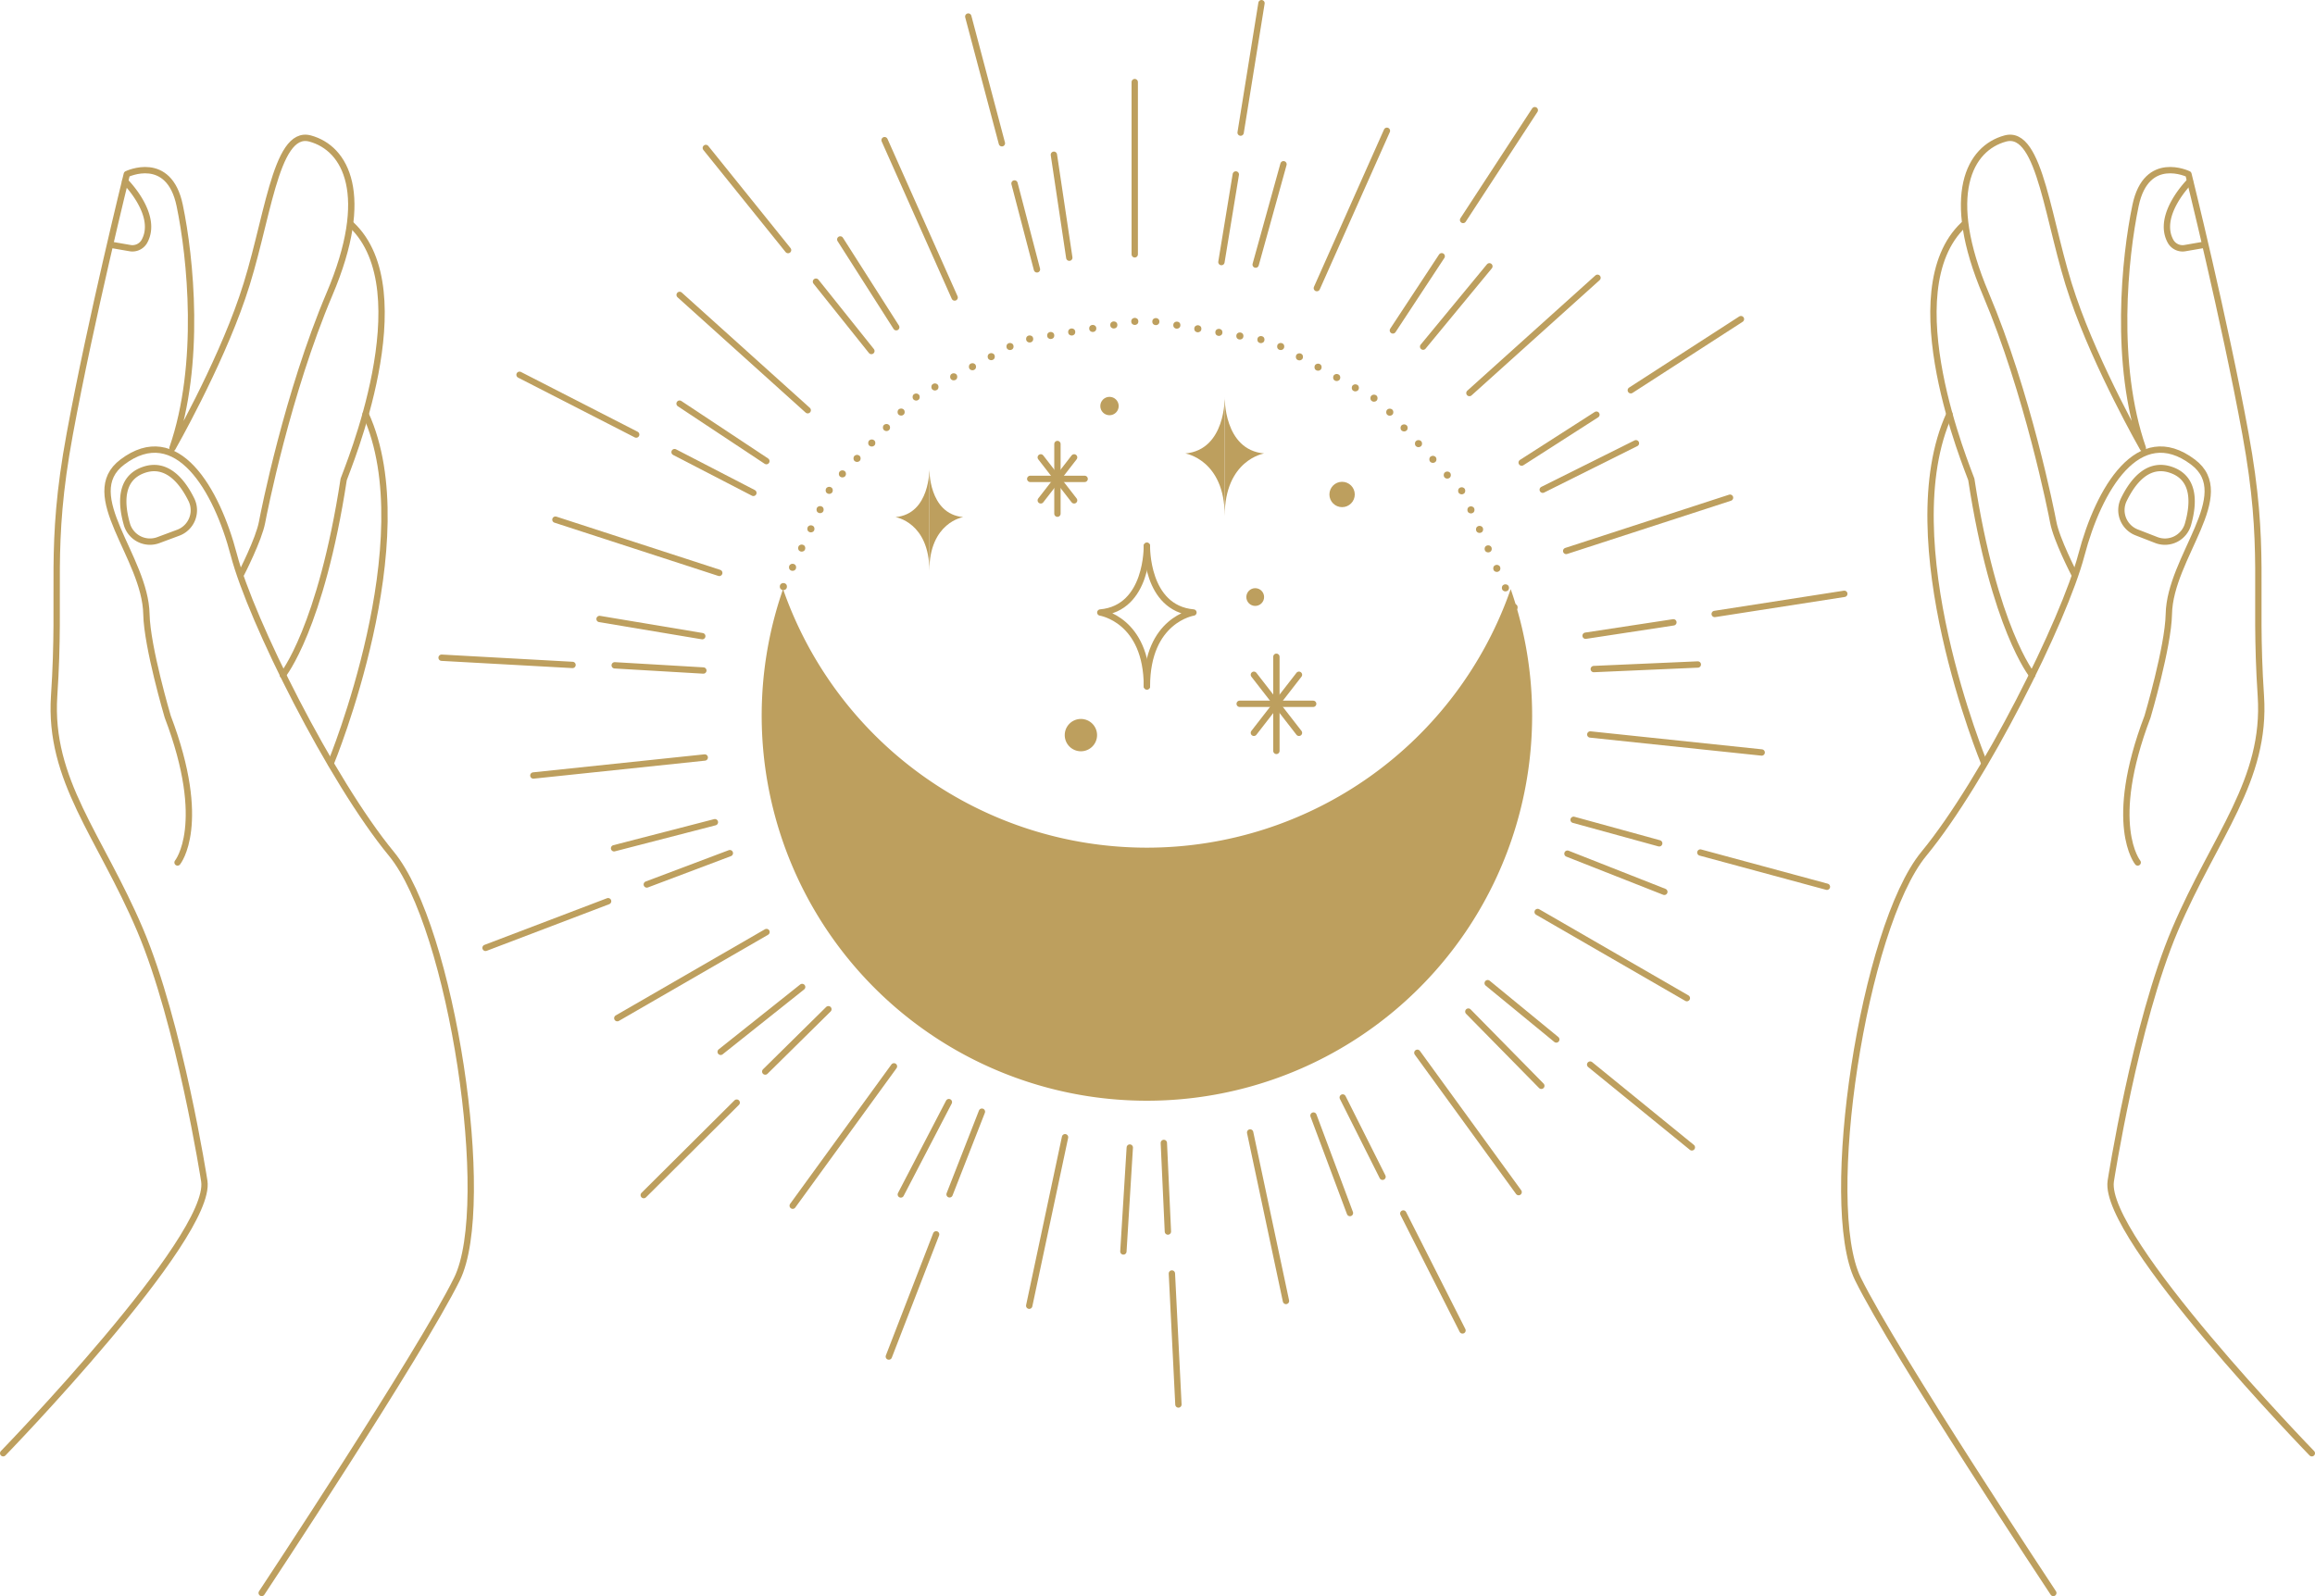
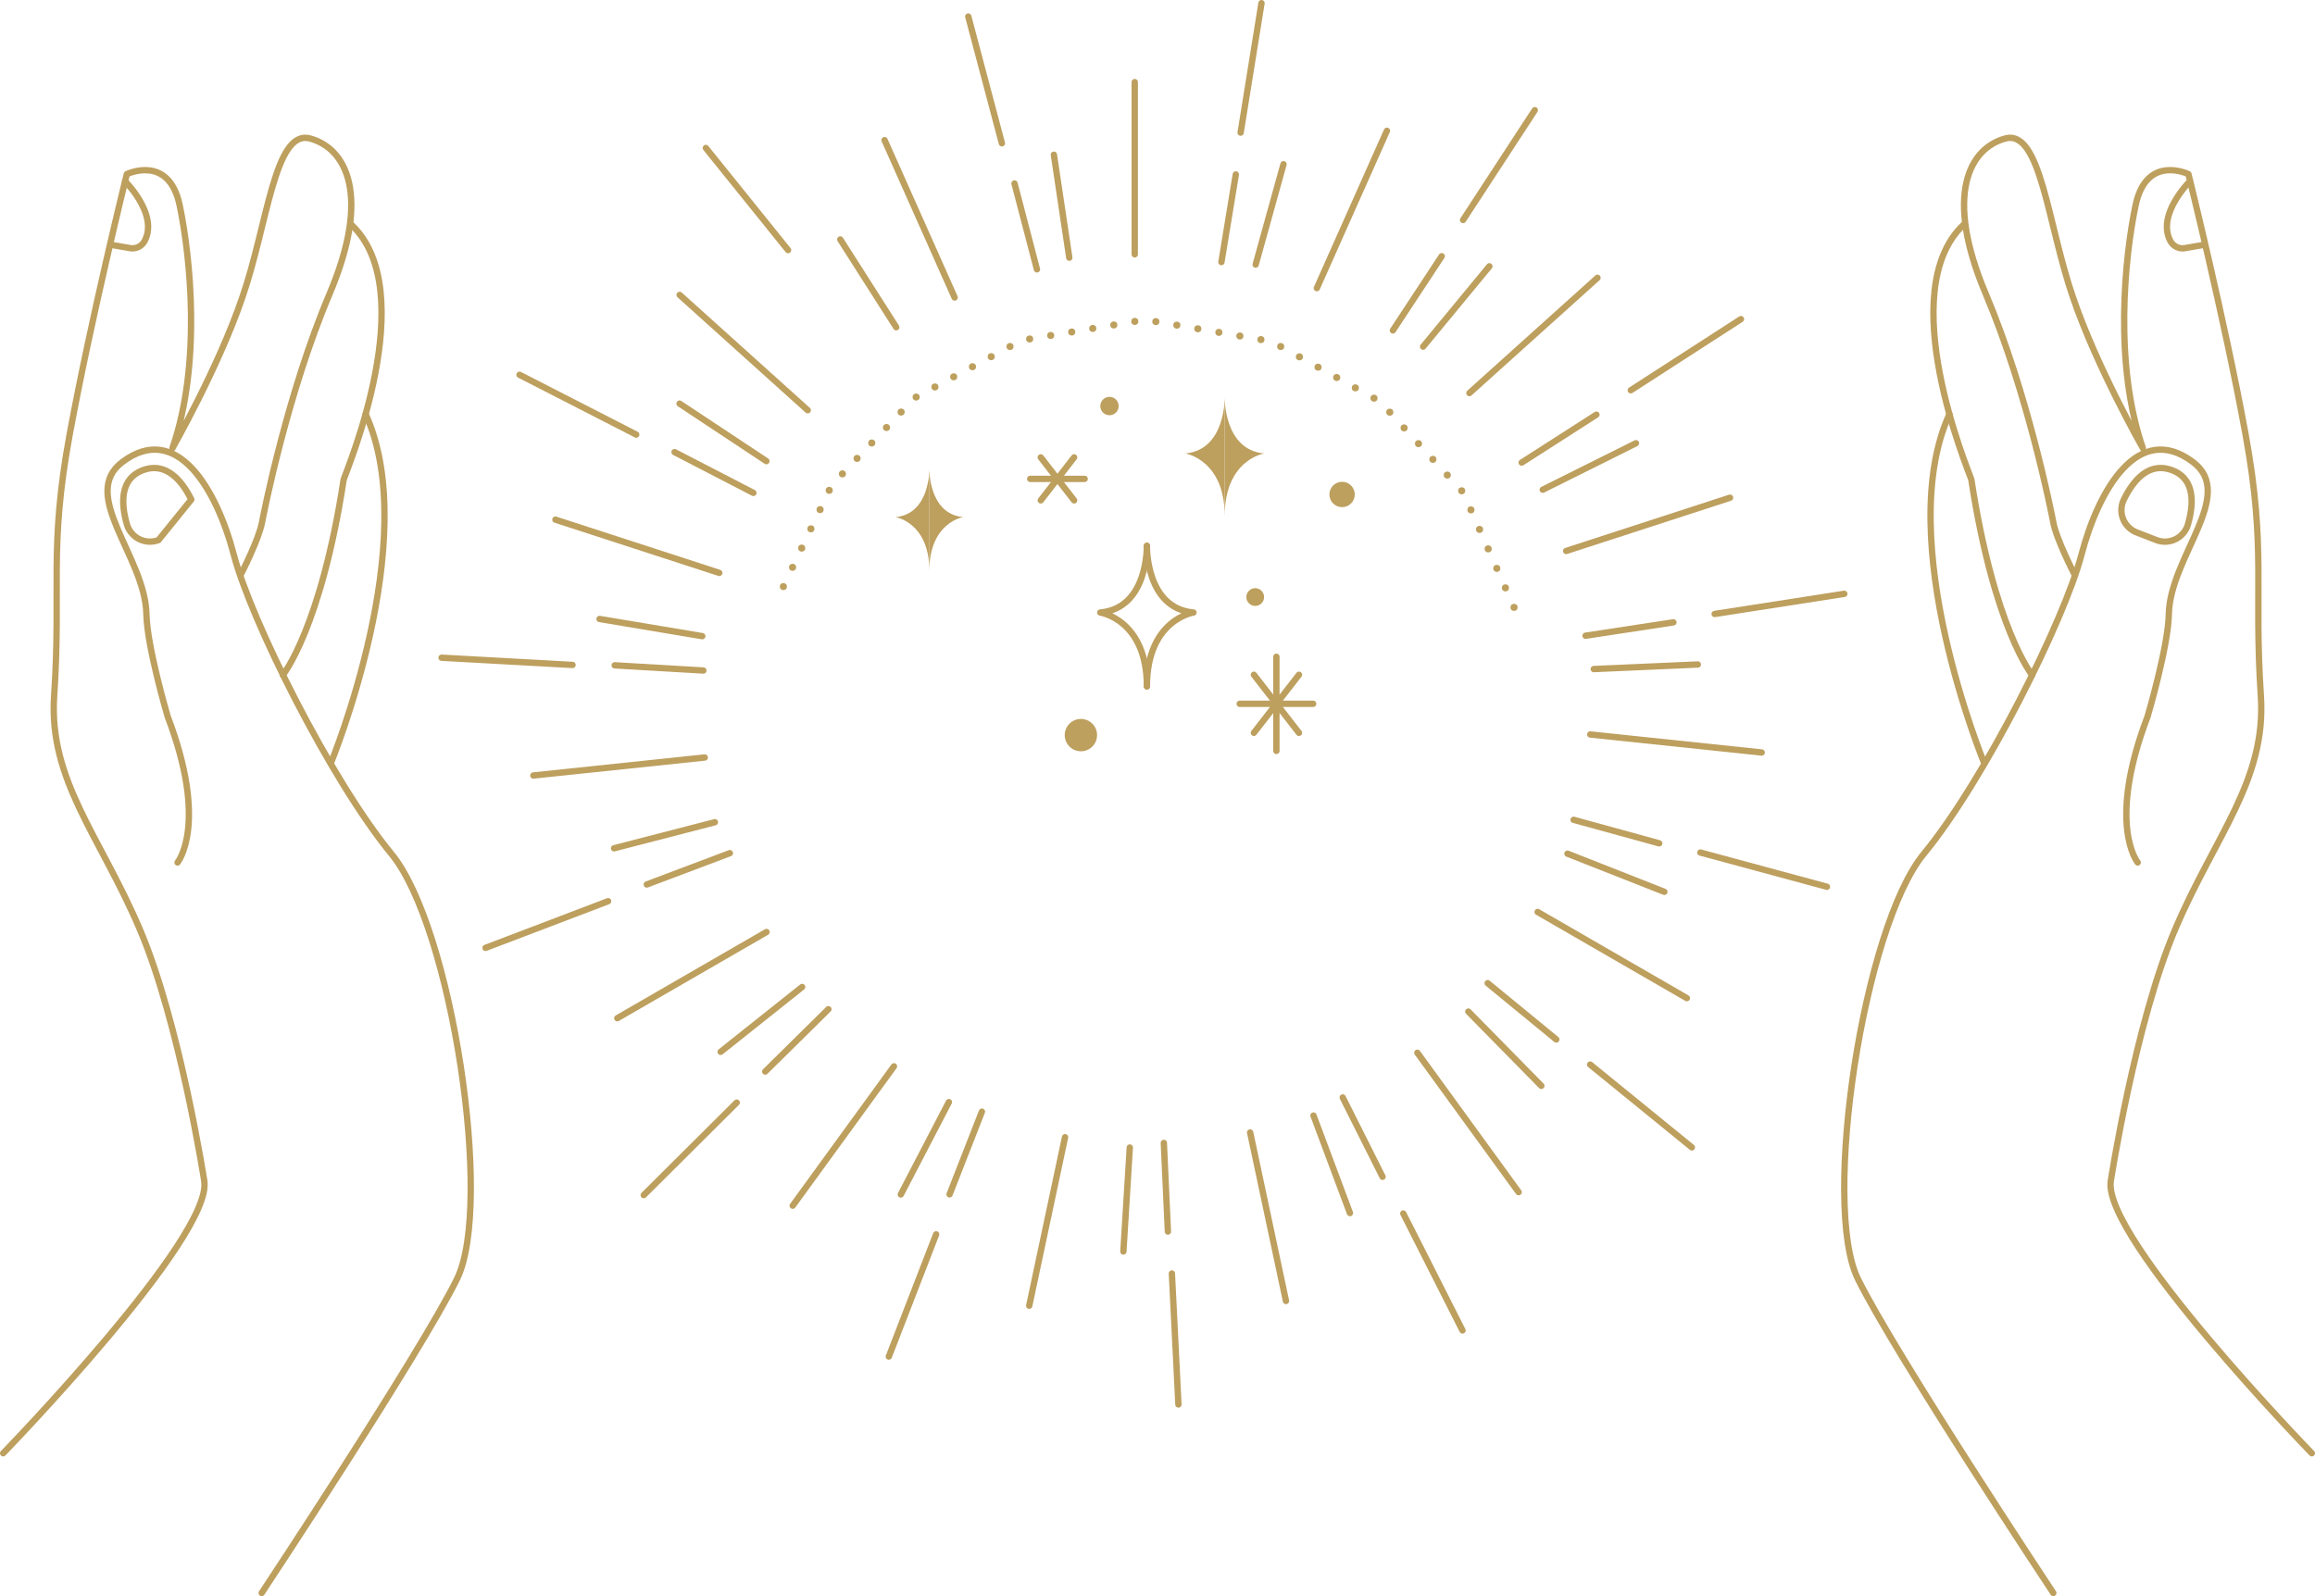
<svg xmlns="http://www.w3.org/2000/svg" viewBox="0 0 365.08 251.78">
  <defs>
    <style>.cls-1,.cls-2{fill:none;}.cls-1{stroke:#bd9f5e;stroke-linecap:round;stroke-linejoin:round;}.cls-3{fill:#bd9f5e;}</style>
  </defs>
  <title>Asset 6</title>
  <g id="Layer_2" data-name="Layer 2">
    <g id="Layer_1-2" data-name="Layer 1">
-       <path class="cls-1" d="M25,85.19a3.79,3.79,0,0,1-5-2.53c-.88-3.09-1.17-7.13,2.57-8.5S28.78,76,30.17,78.8a3.78,3.78,0,0,1-2,5.21Z" />
+       <path class="cls-1" d="M25,85.19a3.79,3.79,0,0,1-5-2.53c-.88-3.09-1.17-7.13,2.57-8.5S28.78,76,30.17,78.8Z" />
      <path class="cls-1" d="M.5,229.24s33-34,31.72-42.91c0,0-3.85-24.88-10.15-39.69S7.65,123.11,8.54,109.75C9.68,92.69,7.65,86.64,11,68.47s9-41,9-41,6.64-3.23,8.34,4.94,3.45,25-1.14,38.27c0,0,7.23-12.67,11-23.72,4-11.49,5.09-26.64,10.71-25.11s9.7,8.86,3.06,24.52-10.35,34.44-10.64,36c-.51,2.74-3.28,8.12-3.28,8.12" />
      <path class="cls-1" d="M44.6,106.49s6-7.38,9.6-30.87c.51-1.53,12.36-29.66,1.22-40.17" />
      <path class="cls-1" d="M52.17,120.39s14.56-35.23,5.49-55.06" />
      <path class="cls-1" d="M28,136.05s4.92-6-1.55-23c0,0-3.26-11-3.36-16.17-.17-9-10.69-18.83-3.79-24,8.57-6.46,14.86,4.27,17.58,14.66s15.32,35.57,24.85,47.15S77.86,190,72.07,201.75s-30.8,49.53-30.8,49.53" />
      <path class="cls-1" d="M19.74,28.61s5.39,5.35,3,9.52a2.18,2.18,0,0,1-2.28,1l-3-.52" />
      <path class="cls-1" d="M340.06,85.19a3.78,3.78,0,0,0,5-2.53c.88-3.09,1.18-7.13-2.56-8.5s-6.17,1.79-7.56,4.64A3.77,3.77,0,0,0,337,84Z" />
      <path class="cls-1" d="M364.58,229.24s-33-34-31.71-42.91c0,0,3.84-24.88,10.14-39.69s14.43-23.53,13.53-36.89c-1.14-17.06.9-23.11-2.42-41.28s-9-41-9-41-6.63-3.23-8.34,4.94-3.45,25,1.15,38.27c0,0-7.23-12.67-11-23.72-4-11.49-5.08-26.64-10.7-25.11s-9.7,8.86-3.07,24.52,10.35,34.44,10.64,36c.51,2.74,3.29,8.12,3.29,8.12" />
      <path class="cls-1" d="M320.48,106.49s-6-7.38-9.6-30.87c-.51-1.53-12.35-29.66-1.22-40.17" />
      <path class="cls-1" d="M312.92,120.39s-14.57-35.23-5.49-55.06" />
      <path class="cls-1" d="M337.12,136.05s-4.92-6,1.55-23c0,0,3.26-11,3.36-16.17.17-9,10.69-18.83,3.8-24-8.58-6.46-14.86,4.27-17.59,14.66s-15.32,35.57-24.85,47.15S287.22,190,293,201.75s30.81,49.53,30.81,49.53" />
      <path class="cls-1" d="M345.34,28.61s-5.39,5.35-3,9.52a2.18,2.18,0,0,0,2.29,1l3-.52" />
      <rect class="cls-2" x="122.98" y="91.97" width="1.12" height="1.12" />
      <circle class="cls-3" cx="123.54" cy="92.53" r="0.56" />
      <rect class="cls-2" x="124.43" y="88.93" width="1.12" height="1.12" />
      <circle class="cls-3" cx="124.99" cy="89.49" r="0.56" />
      <rect class="cls-2" x="125.87" y="85.9" width="1.12" height="1.12" />
      <circle class="cls-3" cx="126.43" cy="86.46" r="0.56" />
      <rect class="cls-2" x="127.32" y="82.86" width="1.12" height="1.12" />
      <circle class="cls-3" cx="127.88" cy="83.42" r="0.56" />
      <rect class="cls-2" x="128.77" y="79.83" width="1.12" height="1.12" />
      <circle class="cls-3" cx="129.33" cy="80.39" r="0.56" />
      <rect class="cls-2" x="130.21" y="76.79" width="1.12" height="1.12" />
      <circle class="cls-3" cx="130.77" cy="77.35" r="0.56" />
      <rect class="cls-2" x="132.29" y="74.19" width="1.12" height="1.12" />
      <circle class="cls-3" cx="132.85" cy="74.75" r="0.56" />
-       <rect class="cls-2" x="134.6" y="71.75" width="1.12" height="1.12" />
      <circle class="cls-3" cx="135.16" cy="72.31" r="0.56" />
      <rect class="cls-2" x="136.92" y="69.32" width="1.12" height="1.12" />
      <circle class="cls-3" cx="137.48" cy="69.88" r="0.56" />
      <rect class="cls-2" x="139.24" y="66.88" width="1.12" height="1.12" />
      <circle class="cls-3" cx="139.8" cy="67.44" r="0.56" />
      <rect class="cls-2" x="141.56" y="64.45" width="1.12" height="1.12" />
      <circle class="cls-3" cx="142.11" cy="65" r="0.56" />
      <rect class="cls-2" x="143.92" y="62.07" width="1.12" height="1.12" />
      <circle class="cls-3" cx="144.48" cy="62.63" r="0.56" />
      <rect class="cls-2" x="146.88" y="60.48" width="1.12" height="1.12" />
      <circle class="cls-3" cx="147.44" cy="61.04" r="0.56" />
      <rect class="cls-2" x="149.84" y="58.88" width="1.12" height="1.12" />
      <circle class="cls-3" cx="150.4" cy="59.44" r="0.56" />
      <rect class="cls-2" x="152.8" y="57.29" width="1.12" height="1.12" />
      <circle class="cls-3" cx="153.36" cy="57.85" r="0.56" />
      <rect class="cls-2" x="155.76" y="55.7" width="1.12" height="1.12" />
      <circle class="cls-3" cx="156.32" cy="56.26" r="0.56" />
      <rect class="cls-2" x="158.72" y="54.1" width="1.12" height="1.12" />
      <circle class="cls-3" cx="159.28" cy="54.66" r="0.56" />
      <rect class="cls-2" x="161.82" y="52.92" width="1.12" height="1.12" />
      <circle class="cls-3" cx="162.38" cy="53.47" r="0.56" />
      <rect class="cls-2" x="165.14" y="52.36" width="1.12" height="1.12" />
      <circle class="cls-3" cx="165.7" cy="52.92" r="0.56" />
      <rect class="cls-2" x="168.45" y="51.81" width="1.12" height="1.12" />
      <circle class="cls-3" cx="169.01" cy="52.37" r="0.56" />
      <rect class="cls-2" x="171.77" y="51.25" width="1.12" height="1.12" />
      <circle class="cls-3" cx="172.33" cy="51.81" r="0.56" />
      <rect class="cls-2" x="175.09" y="50.7" width="1.12" height="1.12" />
      <circle class="cls-3" cx="175.65" cy="51.26" r="0.56" />
      <rect class="cls-2" x="178.4" y="50.14" width="1.12" height="1.12" />
      <circle class="cls-3" cx="178.96" cy="50.7" r="0.56" />
      <rect class="cls-2" x="181.72" y="50.17" width="1.12" height="1.12" />
      <circle class="cls-3" cx="182.28" cy="50.73" r="0.56" />
      <rect class="cls-2" x="185.03" y="50.74" width="1.12" height="1.12" />
      <circle class="cls-3" cx="185.59" cy="51.29" r="0.56" />
      <rect class="cls-2" x="188.35" y="51.3" width="1.12" height="1.12" />
      <circle class="cls-3" cx="188.9" cy="51.86" r="0.56" />
      <rect class="cls-2" x="191.66" y="51.87" width="1.12" height="1.12" />
      <circle class="cls-3" cx="192.22" cy="52.43" r="0.56" />
      <rect class="cls-2" x="194.97" y="52.44" width="1.12" height="1.12" />
      <circle class="cls-3" cx="195.53" cy="53" r="0.56" />
      <rect class="cls-2" x="198.29" y="53.01" width="1.12" height="1.12" />
      <circle class="cls-3" cx="198.85" cy="53.57" r="0.56" />
      <rect class="cls-2" x="201.42" y="54.11" width="1.12" height="1.12" />
      <circle class="cls-3" cx="201.97" cy="54.66" r="0.56" />
      <rect class="cls-2" x="204.36" y="55.73" width="1.12" height="1.12" />
      <circle class="cls-3" cx="204.92" cy="56.29" r="0.56" />
      <rect class="cls-2" x="207.3" y="57.36" width="1.12" height="1.12" />
      <circle class="cls-3" cx="207.86" cy="57.92" r="0.56" />
      <rect class="cls-2" x="210.24" y="58.99" width="1.12" height="1.12" />
      <circle class="cls-3" cx="210.8" cy="59.55" r="0.56" />
      <rect class="cls-2" x="213.18" y="60.62" width="1.12" height="1.12" />
      <circle class="cls-3" cx="213.74" cy="61.18" r="0.56" />
      <rect class="cls-2" x="216.12" y="62.25" width="1.12" height="1.12" />
      <circle class="cls-3" cx="216.68" cy="62.81" r="0.56" />
      <rect class="cls-2" x="218.61" y="64.46" width="1.12" height="1.12" />
      <circle class="cls-3" cx="219.17" cy="65.02" r="0.56" />
      <rect class="cls-2" x="220.88" y="66.94" width="1.12" height="1.12" />
      <circle class="cls-3" cx="221.43" cy="67.5" r="0.56" />
-       <rect class="cls-2" x="223.14" y="69.42" width="1.12" height="1.12" />
      <circle class="cls-3" cx="223.7" cy="69.98" r="0.56" />
      <rect class="cls-2" x="225.41" y="71.9" width="1.12" height="1.12" />
      <circle class="cls-3" cx="225.97" cy="72.46" r="0.56" />
      <rect class="cls-2" x="227.68" y="74.38" width="1.12" height="1.12" />
      <circle class="cls-3" cx="228.24" cy="74.94" r="0.56" />
      <rect class="cls-2" x="229.95" y="76.87" width="1.12" height="1.12" />
      <circle class="cls-3" cx="230.51" cy="77.42" r="0.56" />
      <rect class="cls-2" x="231.41" y="79.87" width="1.12" height="1.12" />
      <circle class="cls-3" cx="231.97" cy="80.43" r="0.56" />
      <rect class="cls-2" x="232.77" y="82.95" width="1.12" height="1.12" />
      <circle class="cls-3" cx="233.33" cy="83.51" r="0.56" />
      <rect class="cls-2" x="234.13" y="86.02" width="1.12" height="1.12" />
      <circle class="cls-3" cx="234.69" cy="86.58" r="0.56" />
      <rect class="cls-2" x="235.49" y="89.1" width="1.12" height="1.12" />
      <circle class="cls-3" cx="236.05" cy="89.66" r="0.56" />
      <rect class="cls-2" x="236.85" y="92.17" width="1.12" height="1.12" />
      <circle class="cls-3" cx="237.41" cy="92.73" r="0.56" />
      <rect class="cls-2" x="238.22" y="95.25" width="1.12" height="1.12" />
      <circle class="cls-3" cx="238.77" cy="95.81" r="0.56" />
      <circle class="cls-3" cx="174.97" cy="64.05" r="1.45" />
      <circle class="cls-3" cx="211.65" cy="78" r="2" />
      <circle class="cls-3" cx="197.95" cy="94.18" r="1.4" />
      <circle class="cls-3" cx="170.46" cy="115.96" r="2.55" />
      <line class="cls-1" x1="168.63" y1="40.65" x2="166.2" y2="24.41" />
      <line class="cls-1" x1="178.95" y1="40.12" x2="178.95" y2="12.95" />
      <line class="cls-1" x1="192.62" y1="41.34" x2="194.89" y2="27.52" />
      <line class="cls-1" x1="195.65" y1="20.92" x2="198.94" y2="0.5" />
      <line class="cls-1" x1="141.34" y1="51.62" x2="132.51" y2="37.77" />
      <line class="cls-1" x1="150.55" y1="46.93" x2="139.5" y2="22.11" />
      <line class="cls-1" x1="163.53" y1="42.49" x2="159.99" y2="28.94" />
      <line class="cls-1" x1="158" y1="22.6" x2="152.7" y2="2.61" />
      <line class="cls-1" x1="120.86" y1="72.74" x2="107.17" y2="63.67" />
      <line class="cls-1" x1="127.38" y1="64.71" x2="107.18" y2="46.52" />
-       <line class="cls-1" x1="137.42" y1="55.37" x2="128.68" y2="44.43" />
      <line class="cls-1" x1="124.28" y1="39.45" x2="111.31" y2="23.34" />
      <line class="cls-1" x1="110.75" y1="100.35" x2="94.55" y2="97.64" />
      <line class="cls-1" x1="113.43" y1="90.37" x2="87.59" y2="81.97" />
      <line class="cls-1" x1="118.81" y1="77.75" x2="106.38" y2="71.32" />
      <line class="cls-1" x1="100.33" y1="68.55" x2="81.93" y2="59.12" />
      <line class="cls-1" x1="112.74" y1="129.7" x2="96.84" y2="133.81" />
      <line class="cls-1" x1="111.14" y1="119.49" x2="84.11" y2="122.33" />
      <line class="cls-1" x1="110.92" y1="105.77" x2="96.94" y2="104.95" />
      <line class="cls-1" x1="90.29" y1="104.89" x2="69.64" y2="103.75" />
      <line class="cls-1" x1="126.5" y1="155.69" x2="113.65" y2="165.92" />
      <line class="cls-1" x1="120.88" y1="147.02" x2="97.35" y2="160.61" />
      <line class="cls-1" x1="115.1" y1="134.58" x2="102" y2="139.52" />
      <line class="cls-1" x1="95.9" y1="142.16" x2="76.57" y2="149.52" />
      <line class="cls-1" x1="149.64" y1="173.85" x2="142.06" y2="188.42" />
      <line class="cls-1" x1="140.98" y1="168.21" x2="125.01" y2="190.19" />
      <line class="cls-1" x1="130.64" y1="159.2" x2="120.68" y2="169.03" />
      <line class="cls-1" x1="116.18" y1="173.93" x2="101.52" y2="188.52" />
      <line class="cls-1" x1="178.17" y1="181.02" x2="177.16" y2="197.41" />
      <line class="cls-1" x1="167.96" y1="179.39" x2="162.31" y2="205.97" />
      <line class="cls-1" x1="154.85" y1="175.36" x2="149.75" y2="188.4" />
      <line class="cls-1" x1="147.63" y1="194.71" x2="140.17" y2="213.99" />
      <line class="cls-1" x1="207.14" y1="175.97" x2="212.89" y2="191.35" />
      <line class="cls-1" x1="197.15" y1="178.64" x2="202.8" y2="205.22" />
      <line class="cls-1" x1="183.54" y1="180.29" x2="184.18" y2="194.27" />
      <line class="cls-1" x1="184.81" y1="200.89" x2="185.84" y2="221.55" />
      <line class="cls-1" x1="231.56" y1="159.57" x2="243.07" y2="171.28" />
      <line class="cls-1" x1="223.52" y1="166.07" x2="239.49" y2="188.05" />
      <line class="cls-1" x1="211.75" y1="173.12" x2="218.03" y2="185.63" />
      <line class="cls-1" x1="221.3" y1="191.42" x2="230.64" y2="209.87" />
      <line class="cls-1" x1="247.19" y1="134.66" x2="262.47" y2="140.68" />
      <line class="cls-1" x1="242.49" y1="143.86" x2="266.02" y2="157.45" />
      <line class="cls-1" x1="234.61" y1="155.09" x2="245.43" y2="163.97" />
      <line class="cls-1" x1="250.77" y1="167.93" x2="266.81" y2="180.99" />
      <line class="cls-1" x1="251.34" y1="105.54" x2="267.75" y2="104.82" />
      <line class="cls-1" x1="250.79" y1="115.86" x2="277.82" y2="118.7" />
      <line class="cls-1" x1="248.16" y1="129.32" x2="261.66" y2="133.03" />
      <line class="cls-1" x1="268.15" y1="134.48" x2="288.11" y2="139.88" />
      <line class="cls-1" x1="243.29" y1="77.25" x2="257.99" y2="69.92" />
      <line class="cls-1" x1="246.99" y1="86.91" x2="272.83" y2="78.51" />
      <line class="cls-1" x1="250.05" y1="100.28" x2="263.9" y2="98.17" />
      <line class="cls-1" x1="270.41" y1="96.85" x2="290.85" y2="93.67" />
      <line class="cls-1" x1="224.43" y1="54.68" x2="234.88" y2="42.01" />
      <line class="cls-1" x1="231.73" y1="62" x2="251.93" y2="43.82" />
      <line class="cls-1" x1="239.97" y1="72.97" x2="251.76" y2="65.41" />
      <line class="cls-1" x1="257.18" y1="61.56" x2="274.55" y2="50.34" />
      <line class="cls-1" x1="198.02" y1="41.74" x2="202.41" y2="25.91" />
      <line class="cls-1" x1="207.67" y1="45.45" x2="218.72" y2="20.63" />
      <line class="cls-1" x1="219.66" y1="52.12" x2="227.36" y2="40.42" />
      <line class="cls-1" x1="230.73" y1="34.7" x2="242.04" y2="17.38" />
      <line class="cls-1" x1="201.29" y1="103.6" x2="201.29" y2="118.45" />
      <line class="cls-1" x1="195.5" y1="111.02" x2="207.09" y2="111.02" />
      <line class="cls-1" x1="197.74" y1="115.6" x2="204.85" y2="106.44" />
      <line class="cls-1" x1="204.85" y1="115.6" x2="197.74" y2="106.44" />
-       <line class="cls-1" x1="166.76" y1="70.04" x2="166.76" y2="81.03" />
      <line class="cls-1" x1="162.47" y1="75.54" x2="171.05" y2="75.54" />
      <line class="cls-1" x1="164.13" y1="78.93" x2="169.39" y2="72.15" />
      <line class="cls-1" x1="169.39" y1="78.93" x2="164.13" y2="72.15" />
      <path class="cls-1" d="M180.87,86.1s-.23,9.84,7.34,10.52c0,0-7.34,1.12-7.34,11.65" />
      <path class="cls-1" d="M180.86,86.1s.23,9.84-7.34,10.52c0,0,7.35,1.12,7.35,11.65" />
      <path class="cls-3" d="M193.14,62.63s-.19,8.32,6.21,8.9c0,0-6.21,1-6.21,9.86" />
      <path class="cls-3" d="M193.14,62.63s.19,8.32-6.21,8.9c0,0,6.21,1,6.21,9.86" />
      <path class="cls-3" d="M146.56,73.92s-.16,7.15,5.34,7.65c0,0-5.34.82-5.34,8.48" />
      <path class="cls-3" d="M146.56,73.92s.16,7.15-5.34,7.65c0,0,5.34.82,5.34,8.48" />
-       <path class="cls-3" d="M241.62,112.93a60.52,60.52,0,0,0-3.38-20,60.75,60.75,0,0,1-114.75,0,60.75,60.75,0,1,0,118.13,20Z" />
    </g>
  </g>
</svg>